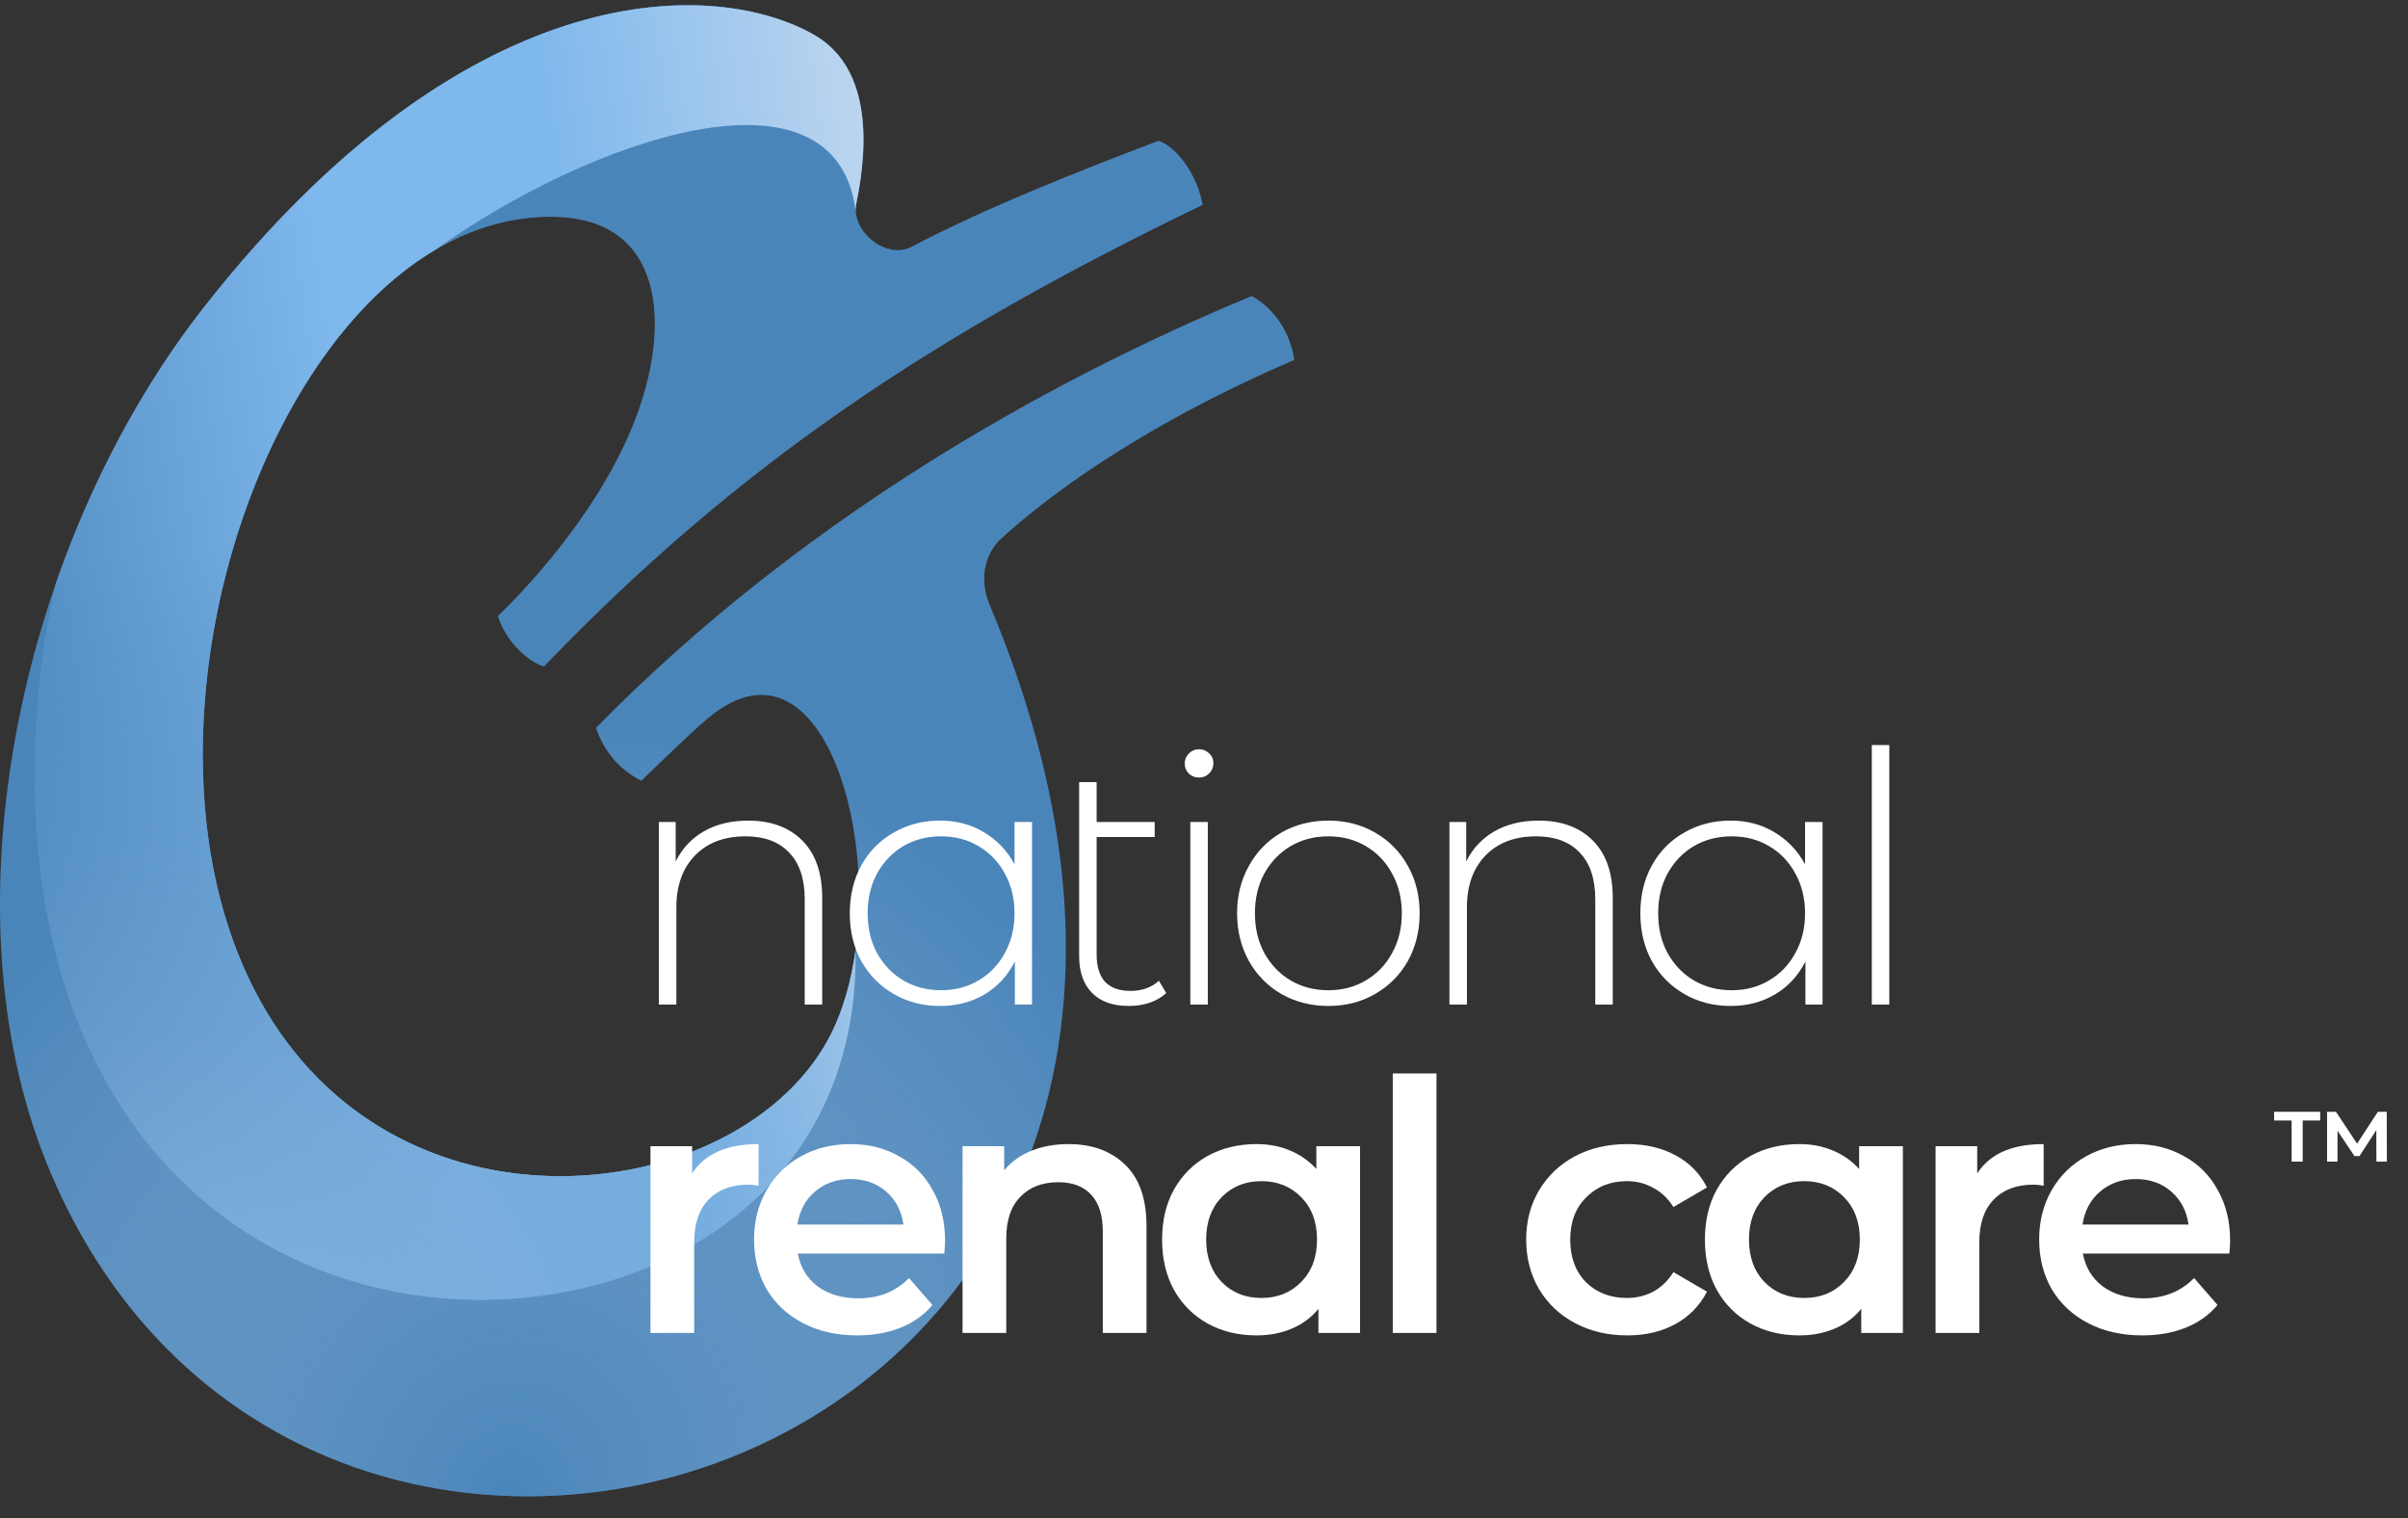
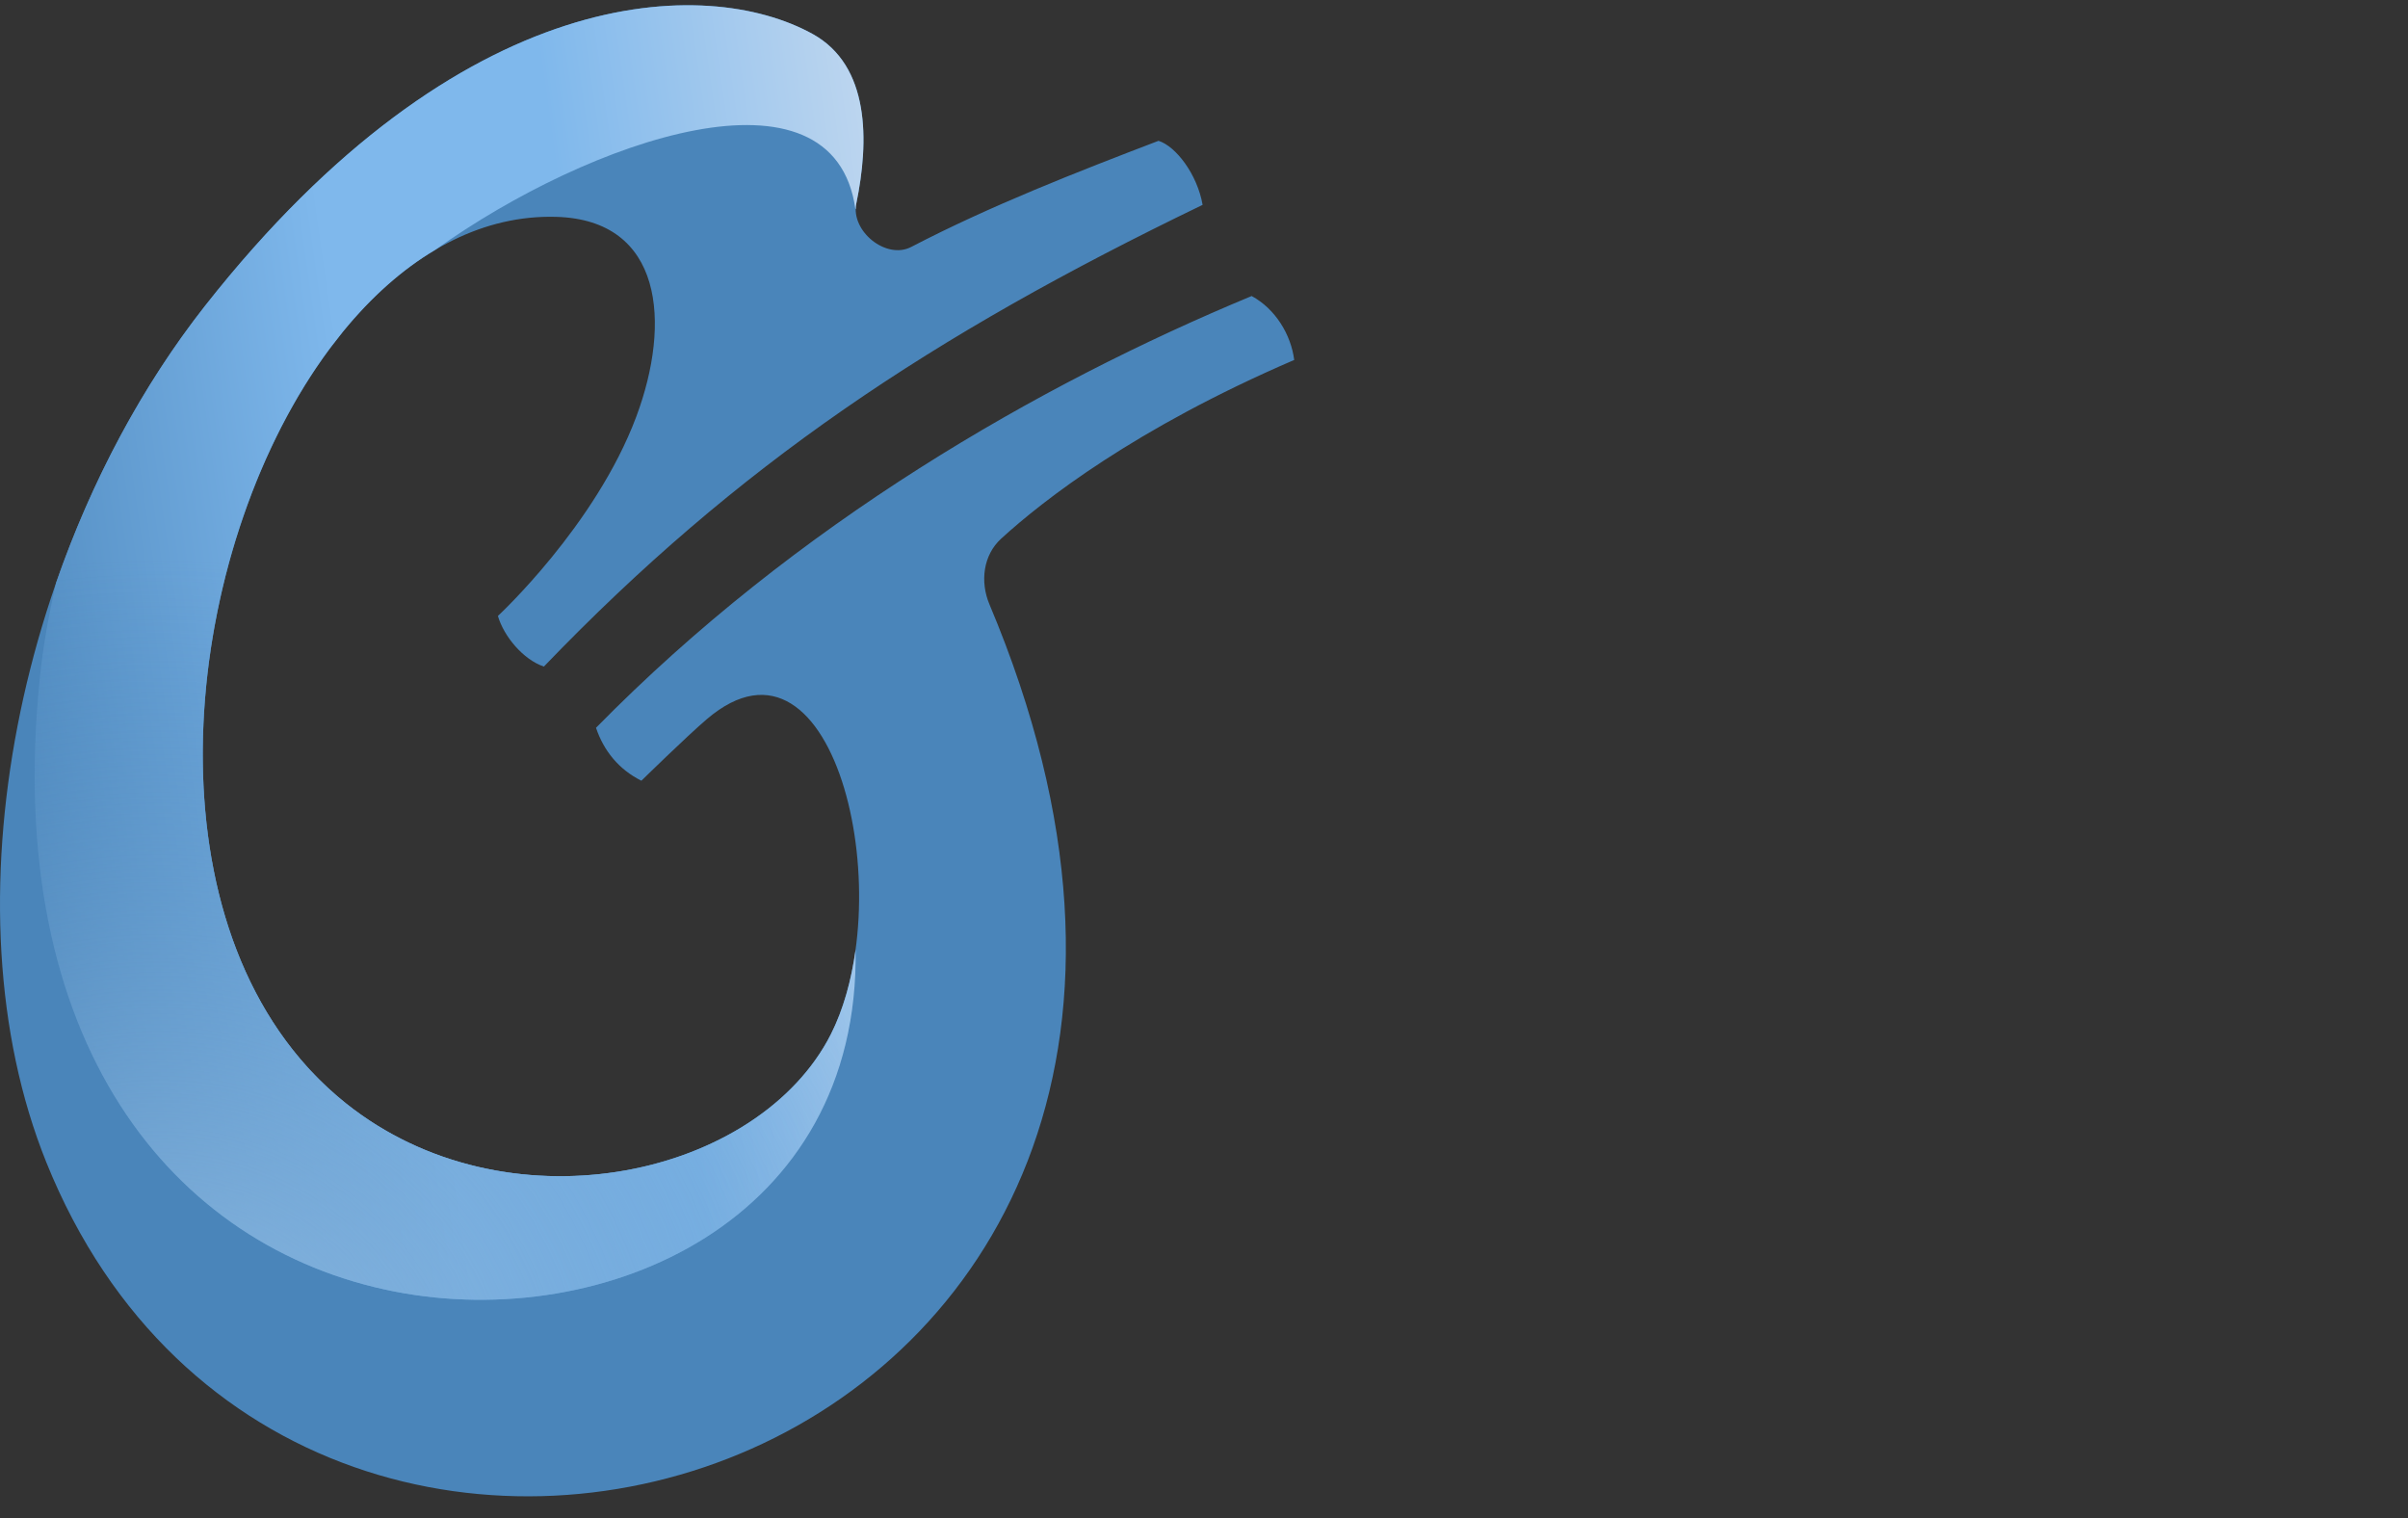
<svg xmlns="http://www.w3.org/2000/svg" width="92" height="58" viewBox="0 0 92 58" fill="none">
  <rect x="0" y="0" width="92" height="58" fill="#333333" stroke="none" />
  <path d="M11.749 40.775C2.775 30.865 10.178 7.967 21.253 8.285C25.329 8.403 25.654 12.326 24.308 15.924C22.753 20.082 19.023 23.533 19.023 23.533C19.25 24.315 19.99 25.2 20.779 25.467C28.183 17.765 35.562 12.839 45.947 7.827C45.743 6.654 44.919 5.583 44.262 5.38C41.22 6.543 37.847 7.855 34.813 9.435C33.855 9.933 32.498 8.83 32.716 7.772C33.205 5.404 33.248 2.507 31.037 1.292C27.009 -0.922 17.65 -0.795 7.836 11.683C0.782 20.652 -2.19 34.578 1.769 44.405C11.609 68.833 51.775 56.269 37.802 23.088C37.44 22.227 37.561 21.21 38.251 20.579C39.859 19.111 43.368 16.369 49.447 13.752C49.321 12.779 48.728 11.802 47.821 11.31C39.681 14.69 30.437 19.996 22.771 27.806C23.065 28.681 23.64 29.397 24.505 29.828C24.505 29.828 26.231 28.136 27.009 27.473C31.971 23.244 34.484 34.609 31.611 39.767C28.411 45.511 17.675 47.318 11.749 40.775Z" fill="#4A85BA" />
-   <path d="M11.749 40.775C2.775 30.865 10.178 7.967 21.253 8.285C25.329 8.403 25.654 12.326 24.308 15.924C22.753 20.082 19.023 23.533 19.023 23.533C19.25 24.315 19.99 25.2 20.779 25.467C28.183 17.765 35.562 12.839 45.947 7.827C45.743 6.654 44.919 5.583 44.262 5.38C41.22 6.543 37.847 7.855 34.813 9.435C33.855 9.933 32.498 8.83 32.716 7.772C33.205 5.404 33.248 2.507 31.037 1.292C27.009 -0.922 17.65 -0.795 7.836 11.683C0.782 20.652 -2.19 34.578 1.769 44.405C11.609 68.833 51.775 56.269 37.802 23.088C37.44 22.227 37.561 21.21 38.251 20.579C39.859 19.111 43.368 16.369 49.447 13.752C49.321 12.779 48.728 11.802 47.821 11.31C39.681 14.69 30.437 19.996 22.771 27.806C23.065 28.681 23.64 29.397 24.505 29.828C24.505 29.828 26.231 28.136 27.009 27.473C31.971 23.244 34.484 34.609 31.611 39.767C28.411 45.511 17.675 47.318 11.749 40.775Z" fill="url(#paint0_linear_101_2142)" fill-opacity="0.7" style="mix-blend-mode:multiply" />
-   <path d="M11.749 40.775C2.775 30.865 10.178 7.967 21.253 8.285C25.329 8.403 25.654 12.326 24.308 15.924C22.753 20.082 19.023 23.533 19.023 23.533C19.25 24.315 19.99 25.2 20.779 25.467C28.183 17.765 35.562 12.839 45.947 7.827C45.743 6.654 44.919 5.583 44.262 5.38C41.22 6.543 37.847 7.855 34.813 9.435C33.855 9.933 32.498 8.83 32.716 7.772C33.205 5.404 33.248 2.507 31.037 1.292C27.009 -0.922 17.65 -0.795 7.836 11.683C0.782 20.652 -2.19 34.578 1.769 44.405C11.609 68.833 51.775 56.269 37.802 23.088C37.44 22.227 37.561 21.21 38.251 20.579C39.859 19.111 43.368 16.369 49.447 13.752C49.321 12.779 48.728 11.802 47.821 11.31C39.681 14.69 30.437 19.996 22.771 27.806C23.065 28.681 23.64 29.397 24.505 29.828C24.505 29.828 26.231 28.136 27.009 27.473C31.971 23.244 34.484 34.609 31.611 39.767C28.411 45.511 17.675 47.318 11.749 40.775Z" fill="url(#paint1_radial_101_2142)" fill-opacity="0.6" style="mix-blend-mode:multiply" />
-   <path fill-rule="evenodd" clip-rule="evenodd" d="M12.59 13.329C7.204 20.585 5.479 33.85 11.749 40.775C11.781 40.81 11.814 40.846 11.846 40.881C12.281 41.35 12.741 41.775 13.22 42.158C19.307 47.012 28.662 45.062 31.611 39.767C31.659 39.681 31.705 39.594 31.749 39.505C32.22 38.57 32.528 37.456 32.689 36.28C32.851 46.651 23.091 50.911 15.076 49.344C6.562 47.679 0.111 39.767 1.518 25.938C1.637 24.767 1.848 23.532 2.146 22.259C3.489 18.396 5.424 14.749 7.836 11.682C17.65 -0.795 27.009 -0.922 31.037 1.292C33.248 2.506 33.205 5.404 32.717 7.772C32.702 7.841 32.695 7.911 32.693 7.98L32.682 7.991C31.855 2.112 22.561 5.313 16.639 9.54C15.358 10.296 14.173 11.363 13.113 12.658C12.921 12.885 12.746 13.109 12.59 13.329Z" fill="url(#paint2_linear_101_2142)" />
+   <path fill-rule="evenodd" clip-rule="evenodd" d="M12.59 13.329C7.204 20.585 5.479 33.85 11.749 40.775C11.781 40.81 11.814 40.846 11.846 40.881C12.281 41.35 12.741 41.775 13.22 42.158C19.307 47.012 28.662 45.062 31.611 39.767C31.659 39.681 31.705 39.594 31.749 39.505C32.22 38.57 32.528 37.456 32.689 36.28C32.851 46.651 23.091 50.911 15.076 49.344C6.562 47.679 0.111 39.767 1.518 25.938C1.637 24.767 1.848 23.532 2.146 22.259C3.489 18.396 5.424 14.749 7.836 11.682C17.65 -0.795 27.009 -0.922 31.037 1.292C33.248 2.506 33.205 5.404 32.717 7.772C32.702 7.841 32.695 7.911 32.693 7.98L32.682 7.991C31.855 2.112 22.561 5.313 16.639 9.54C15.358 10.296 14.173 11.363 13.113 12.658Z" fill="url(#paint2_linear_101_2142)" />
  <path fill-rule="evenodd" clip-rule="evenodd" d="M12.59 13.329C7.204 20.585 5.479 33.85 11.749 40.775C11.781 40.81 11.814 40.846 11.846 40.881C12.281 41.35 12.741 41.775 13.22 42.158C19.307 47.012 28.662 45.062 31.611 39.767C31.659 39.681 31.705 39.594 31.749 39.505C32.22 38.57 32.528 37.456 32.689 36.28C32.851 46.651 23.091 50.911 15.076 49.344C6.562 47.679 0.111 39.767 1.518 25.938C1.637 24.767 1.848 23.532 2.146 22.259C3.489 18.396 5.424 14.749 7.836 11.682C17.65 -0.795 27.009 -0.922 31.037 1.292C33.248 2.506 33.205 5.404 32.717 7.772C32.702 7.841 32.695 7.911 32.693 7.98L32.682 7.991C31.855 2.112 22.561 5.313 16.639 9.54C15.358 10.296 14.173 11.363 13.113 12.658C12.921 12.885 12.746 13.109 12.59 13.329Z" fill="url(#paint3_radial_101_2142)" />
-   <path d="M28.581 31.352C29.454 31.352 30.144 31.606 30.652 32.113C31.16 32.621 31.413 33.352 31.413 34.305V38.38H30.745V34.358C30.745 33.574 30.545 32.977 30.144 32.568C29.752 32.158 29.2 31.953 28.487 31.953C27.668 31.953 27.022 32.198 26.55 32.688C26.077 33.178 25.841 33.837 25.841 34.666V38.38H25.173V31.405H25.815V32.915C26.055 32.425 26.412 32.042 26.884 31.766C27.365 31.49 27.93 31.352 28.581 31.352ZM39.429 31.405V38.38H38.774V36.737C38.498 37.28 38.11 37.699 37.612 37.993C37.113 38.287 36.547 38.434 35.915 38.434C35.264 38.434 34.676 38.282 34.151 37.98C33.625 37.677 33.211 37.258 32.908 36.723C32.614 36.189 32.467 35.579 32.467 34.893C32.467 34.207 32.614 33.597 32.908 33.062C33.211 32.519 33.625 32.1 34.151 31.806C34.676 31.503 35.264 31.352 35.915 31.352C36.538 31.352 37.095 31.499 37.585 31.793C38.084 32.087 38.476 32.496 38.761 33.022V31.405H39.429ZM35.955 37.833C36.489 37.833 36.966 37.708 37.384 37.458C37.812 37.209 38.146 36.861 38.387 36.416C38.636 35.971 38.761 35.463 38.761 34.893C38.761 34.323 38.636 33.815 38.387 33.37C38.146 32.924 37.812 32.577 37.384 32.327C36.966 32.078 36.489 31.953 35.955 31.953C35.42 31.953 34.939 32.078 34.511 32.327C34.093 32.577 33.759 32.924 33.509 33.37C33.269 33.815 33.149 34.323 33.149 34.893C33.149 35.463 33.269 35.971 33.509 36.416C33.759 36.861 34.093 37.209 34.511 37.458C34.939 37.708 35.42 37.833 35.955 37.833ZM44.557 37.939C44.388 38.1 44.174 38.224 43.916 38.314C43.667 38.394 43.404 38.434 43.128 38.434C42.522 38.434 42.054 38.269 41.725 37.939C41.395 37.601 41.23 37.133 41.23 36.536V29.882H41.898V31.405H44.116V31.98H41.898V36.47C41.898 36.924 42.005 37.271 42.219 37.512C42.442 37.743 42.767 37.859 43.194 37.859C43.631 37.859 43.992 37.73 44.277 37.472L44.557 37.939ZM45.477 31.405H46.145V38.38H45.477V31.405ZM45.811 29.708C45.66 29.708 45.531 29.659 45.424 29.561C45.317 29.454 45.263 29.325 45.263 29.174C45.263 29.022 45.317 28.893 45.424 28.786C45.531 28.679 45.66 28.626 45.811 28.626C45.963 28.626 46.092 28.679 46.199 28.786C46.306 28.884 46.359 29.009 46.359 29.16C46.359 29.312 46.306 29.441 46.199 29.548C46.092 29.655 45.963 29.708 45.811 29.708ZM50.752 38.434C50.093 38.434 49.496 38.282 48.961 37.98C48.436 37.677 48.022 37.258 47.719 36.723C47.416 36.18 47.264 35.57 47.264 34.893C47.264 34.216 47.416 33.61 47.719 33.075C48.022 32.532 48.436 32.109 48.961 31.806C49.496 31.503 50.093 31.352 50.752 31.352C51.411 31.352 52.004 31.503 52.529 31.806C53.063 32.109 53.482 32.532 53.785 33.075C54.088 33.61 54.239 34.216 54.239 34.893C54.239 35.57 54.088 36.18 53.785 36.723C53.482 37.258 53.063 37.677 52.529 37.98C52.004 38.282 51.411 38.434 50.752 38.434ZM50.752 37.833C51.286 37.833 51.763 37.708 52.182 37.458C52.609 37.209 52.943 36.861 53.184 36.416C53.433 35.971 53.558 35.463 53.558 34.893C53.558 34.323 53.433 33.815 53.184 33.37C52.943 32.924 52.609 32.577 52.182 32.327C51.763 32.078 51.286 31.953 50.752 31.953C50.217 31.953 49.736 32.078 49.309 32.327C48.89 32.577 48.556 32.924 48.307 33.37C48.066 33.815 47.946 34.323 47.946 34.893C47.946 35.463 48.066 35.971 48.307 36.416C48.556 36.861 48.89 37.209 49.309 37.458C49.736 37.708 50.217 37.833 50.752 37.833ZM58.784 31.352C59.657 31.352 60.348 31.606 60.855 32.113C61.363 32.621 61.617 33.352 61.617 34.305V38.38H60.949V34.358C60.949 33.574 60.748 32.977 60.348 32.568C59.956 32.158 59.403 31.953 58.691 31.953C57.871 31.953 57.225 32.198 56.753 32.688C56.281 33.178 56.045 33.837 56.045 34.666V38.38H55.377V31.405H56.018V32.915C56.259 32.425 56.615 32.042 57.087 31.766C57.568 31.49 58.134 31.352 58.784 31.352ZM69.632 31.405V38.38H68.978V36.737C68.701 37.28 68.314 37.699 67.815 37.993C67.316 38.287 66.751 38.434 66.118 38.434C65.468 38.434 64.88 38.282 64.354 37.98C63.829 37.677 63.414 37.258 63.112 36.723C62.818 36.189 62.671 35.579 62.671 34.893C62.671 34.207 62.818 33.597 63.112 33.062C63.414 32.519 63.829 32.1 64.354 31.806C64.88 31.503 65.468 31.352 66.118 31.352C66.742 31.352 67.299 31.499 67.788 31.793C68.287 32.087 68.679 32.496 68.964 33.022V31.405H69.632ZM66.158 37.833C66.693 37.833 67.169 37.708 67.588 37.458C68.016 37.209 68.35 36.861 68.59 36.416C68.84 35.971 68.964 35.463 68.964 34.893C68.964 34.323 68.84 33.815 68.59 33.37C68.35 32.924 68.016 32.577 67.588 32.327C67.169 32.078 66.693 31.953 66.158 31.953C65.624 31.953 65.143 32.078 64.715 32.327C64.296 32.577 63.962 32.924 63.713 33.37C63.472 33.815 63.352 34.323 63.352 34.893C63.352 35.463 63.472 35.971 63.713 36.416C63.962 36.861 64.296 37.209 64.715 37.458C65.143 37.708 65.624 37.833 66.158 37.833ZM71.514 28.465H72.182V38.38H71.514V28.465Z" fill="white" />
-   <path d="M26.443 44.834C26.924 44.085 27.77 43.711 28.982 43.711V45.301C28.839 45.275 28.71 45.261 28.594 45.261C27.944 45.261 27.436 45.453 27.071 45.836C26.706 46.21 26.523 46.753 26.523 47.466V50.927H24.852V43.791H26.443V44.834ZM36.106 47.399C36.106 47.515 36.097 47.68 36.079 47.894H30.48C30.578 48.419 30.832 48.838 31.242 49.15C31.66 49.452 32.177 49.604 32.792 49.604C33.576 49.604 34.222 49.346 34.729 48.829L35.625 49.858C35.304 50.241 34.899 50.53 34.409 50.726C33.919 50.922 33.366 51.02 32.752 51.02C31.968 51.02 31.277 50.864 30.681 50.553C30.084 50.241 29.62 49.809 29.291 49.257C28.97 48.695 28.81 48.063 28.81 47.359C28.81 46.664 28.966 46.041 29.278 45.488C29.598 44.927 30.039 44.491 30.6 44.179C31.162 43.867 31.794 43.711 32.498 43.711C33.193 43.711 33.812 43.867 34.355 44.179C34.908 44.482 35.335 44.914 35.638 45.475C35.95 46.027 36.106 46.669 36.106 47.399ZM32.498 45.047C31.963 45.047 31.509 45.208 31.135 45.528C30.77 45.84 30.547 46.259 30.467 46.784H34.516C34.444 46.268 34.226 45.849 33.861 45.528C33.496 45.208 33.041 45.047 32.498 45.047ZM40.824 43.711C41.723 43.711 42.445 43.974 42.988 44.499C43.532 45.025 43.803 45.804 43.803 46.838V50.927H42.133V47.052C42.133 46.428 41.986 45.96 41.692 45.649C41.398 45.328 40.979 45.168 40.436 45.168C39.821 45.168 39.336 45.355 38.98 45.729C38.623 46.094 38.445 46.624 38.445 47.319V50.927H36.775V43.791H38.365V44.713C38.641 44.384 38.989 44.134 39.407 43.965C39.826 43.796 40.298 43.711 40.824 43.711ZM51.962 43.791V50.927H50.372V50.005C50.096 50.343 49.753 50.597 49.343 50.766C48.942 50.936 48.497 51.02 48.007 51.02C47.312 51.02 46.688 50.869 46.136 50.566C45.593 50.263 45.165 49.836 44.853 49.283C44.55 48.731 44.399 48.09 44.399 47.359C44.399 46.629 44.55 45.992 44.853 45.448C45.165 44.896 45.593 44.468 46.136 44.165C46.688 43.862 47.312 43.711 48.007 43.711C48.47 43.711 48.893 43.791 49.276 43.952C49.668 44.112 50.007 44.348 50.292 44.66V43.791H51.962ZM48.194 49.59C48.809 49.59 49.316 49.386 49.717 48.976C50.118 48.566 50.318 48.027 50.318 47.359C50.318 46.691 50.118 46.152 49.717 45.742C49.316 45.332 48.809 45.127 48.194 45.127C47.579 45.127 47.071 45.332 46.67 45.742C46.279 46.152 46.083 46.691 46.083 47.359C46.083 48.027 46.279 48.566 46.67 48.976C47.071 49.386 47.579 49.59 48.194 49.59ZM53.212 41.012H54.882V50.927H53.212V41.012ZM62.17 51.02C61.431 51.02 60.767 50.864 60.179 50.553C59.592 50.241 59.133 49.809 58.803 49.257C58.474 48.695 58.309 48.063 58.309 47.359C58.309 46.655 58.474 46.027 58.803 45.475C59.133 44.923 59.587 44.491 60.166 44.179C60.754 43.867 61.422 43.711 62.17 43.711C62.874 43.711 63.489 43.854 64.014 44.139C64.549 44.424 64.95 44.834 65.217 45.368L63.934 46.116C63.729 45.787 63.471 45.542 63.159 45.381C62.856 45.212 62.522 45.127 62.157 45.127C61.534 45.127 61.017 45.332 60.607 45.742C60.197 46.143 59.992 46.682 59.992 47.359C59.992 48.036 60.193 48.579 60.594 48.989C61.004 49.39 61.525 49.59 62.157 49.59C62.522 49.59 62.856 49.51 63.159 49.35C63.471 49.181 63.729 48.931 63.934 48.602L65.217 49.35C64.941 49.885 64.536 50.299 64.001 50.593C63.475 50.878 62.865 51.02 62.17 51.02ZM72.701 43.791V50.927H71.111V50.005C70.835 50.343 70.492 50.597 70.082 50.766C69.681 50.936 69.235 51.02 68.746 51.02C68.051 51.02 67.427 50.869 66.875 50.566C66.331 50.263 65.904 49.836 65.592 49.283C65.289 48.731 65.138 48.09 65.138 47.359C65.138 46.629 65.289 45.992 65.592 45.448C65.904 44.896 66.331 44.468 66.875 44.165C67.427 43.862 68.051 43.711 68.746 43.711C69.209 43.711 69.632 43.791 70.015 43.952C70.407 44.112 70.745 44.348 71.03 44.66V43.791H72.701ZM68.933 49.59C69.547 49.59 70.055 49.386 70.456 48.976C70.857 48.566 71.057 48.027 71.057 47.359C71.057 46.691 70.857 46.152 70.456 45.742C70.055 45.332 69.547 45.127 68.933 45.127C68.318 45.127 67.81 45.332 67.409 45.742C67.017 46.152 66.821 46.691 66.821 47.359C66.821 48.027 67.017 48.566 67.409 48.976C67.81 49.386 68.318 49.59 68.933 49.59ZM75.541 44.834C76.022 44.085 76.868 43.711 78.08 43.711V45.301C77.937 45.275 77.808 45.261 77.692 45.261C77.042 45.261 76.534 45.453 76.169 45.836C75.804 46.21 75.621 46.753 75.621 47.466V50.927H73.951V43.791H75.541V44.834ZM85.204 47.399C85.204 47.515 85.195 47.68 85.177 47.894H79.578C79.676 48.419 79.93 48.838 80.34 49.15C80.759 49.452 81.275 49.604 81.89 49.604C82.674 49.604 83.32 49.346 83.828 48.829L84.723 49.858C84.402 50.241 83.997 50.53 83.507 50.726C83.017 50.922 82.465 51.02 81.85 51.02C81.066 51.02 80.376 50.864 79.779 50.553C79.182 50.241 78.719 49.809 78.389 49.257C78.068 48.695 77.908 48.063 77.908 47.359C77.908 46.664 78.064 46.041 78.376 45.488C78.696 44.927 79.137 44.491 79.699 44.179C80.26 43.867 80.892 43.711 81.596 43.711C82.291 43.711 82.91 43.867 83.453 44.179C84.006 44.482 84.433 44.914 84.736 45.475C85.048 46.027 85.204 46.669 85.204 47.399ZM81.596 45.047C81.062 45.047 80.607 45.208 80.233 45.528C79.868 45.84 79.645 46.259 79.565 46.784H83.614C83.543 46.268 83.324 45.849 82.959 45.528C82.594 45.208 82.139 45.047 81.596 45.047Z" fill="white" />
-   <path d="M86.885 42.476H88.646V42.811H87.977V44.38H87.554V42.811H86.885V42.476ZM90.793 44.38L90.789 43.178L90.147 44.169H89.954L89.307 43.201V44.38H88.908V42.476H89.247L90.055 43.696L90.849 42.476H91.188L91.193 44.38H90.793Z" fill="white" />
  <defs>
    <linearGradient id="paint0_linear_101_2142" x1="25.194" y1="4.536" x2="28.963" y2="16.758" gradientUnits="userSpaceOnUse">
      <stop stop-color="#4A85BA" />
      <stop offset="1" stop-color="#4A85BA" stop-opacity="0" />
    </linearGradient>
    <radialGradient id="paint1_radial_101_2142" cx="0" cy="0" r="1" gradientUnits="userSpaceOnUse" gradientTransform="translate(19.313 57.169) rotate(-72.374) scale(29.887 26.785)">
      <stop stop-color="#4A85BA" />
      <stop offset="1" stop-color="#D9E3F0" stop-opacity="0" />
    </radialGradient>
    <linearGradient id="paint2_linear_101_2142" x1="-2.669" y1="19.735" x2="40.06" y2="13.651" gradientUnits="userSpaceOnUse">
      <stop stop-color="#4A85BA" />
      <stop offset="0.38" stop-color="#7FB8EC" />
      <stop offset="0.591" stop-color="#7FB8EC" />
      <stop offset="1" stop-color="#D9E3F0" />
    </linearGradient>
    <radialGradient id="paint3_radial_101_2142" cx="0" cy="0" r="1" gradientUnits="userSpaceOnUse" gradientTransform="translate(5.997 54.993) rotate(-61.452) scale(33.672 33.819)">
      <stop stop-color="#96C0E6" />
      <stop offset="1" stop-color="#4A85BA" stop-opacity="0" />
    </radialGradient>
  </defs>
</svg>